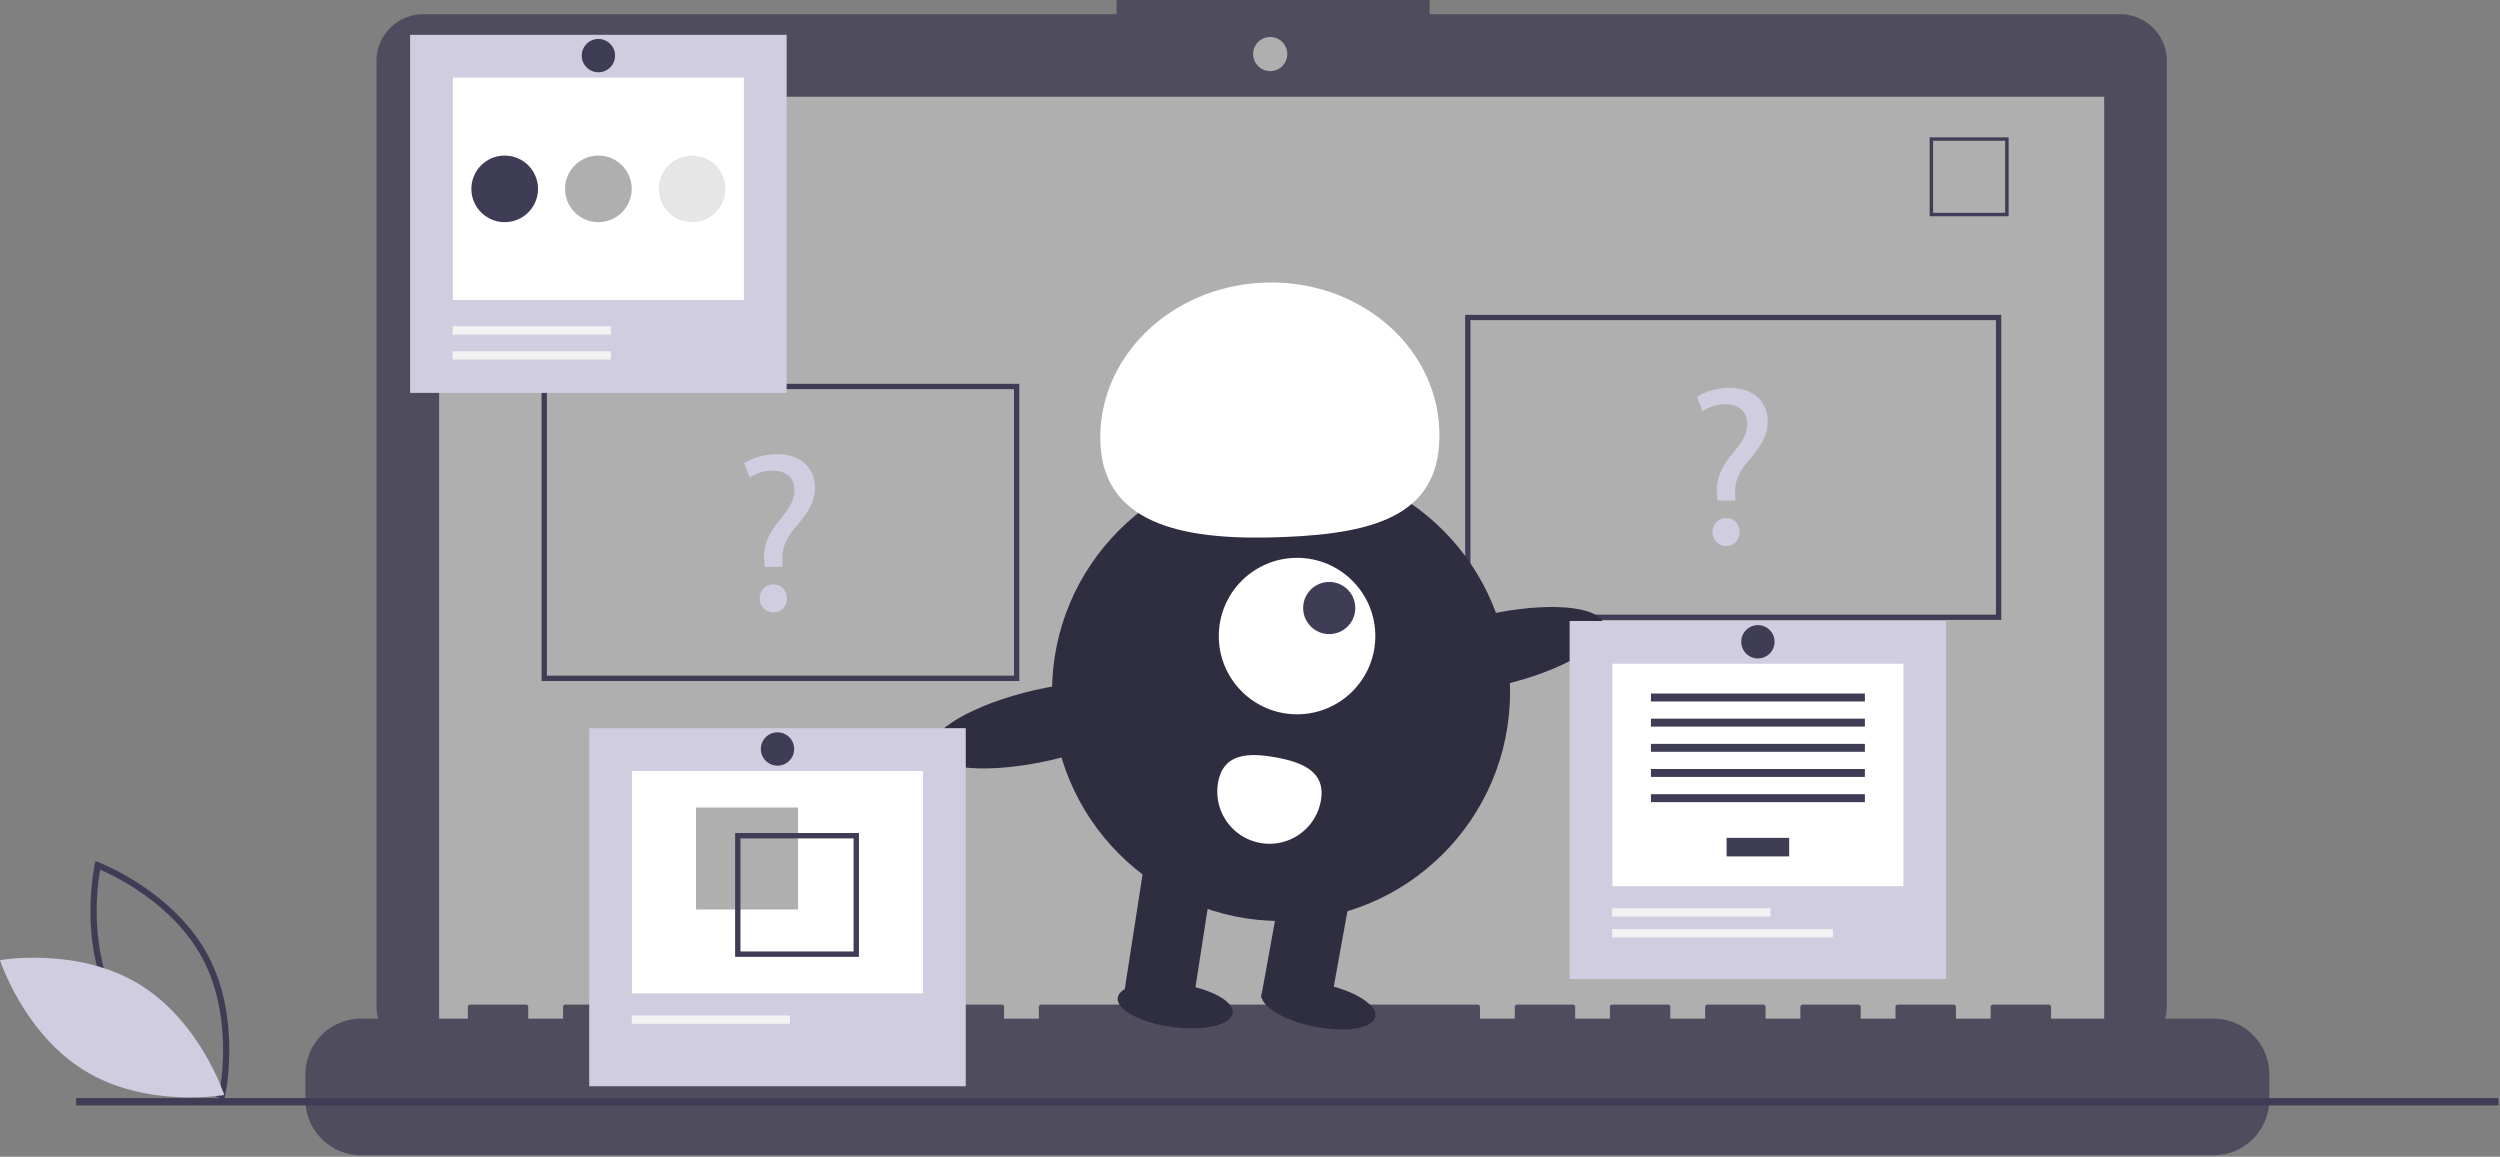
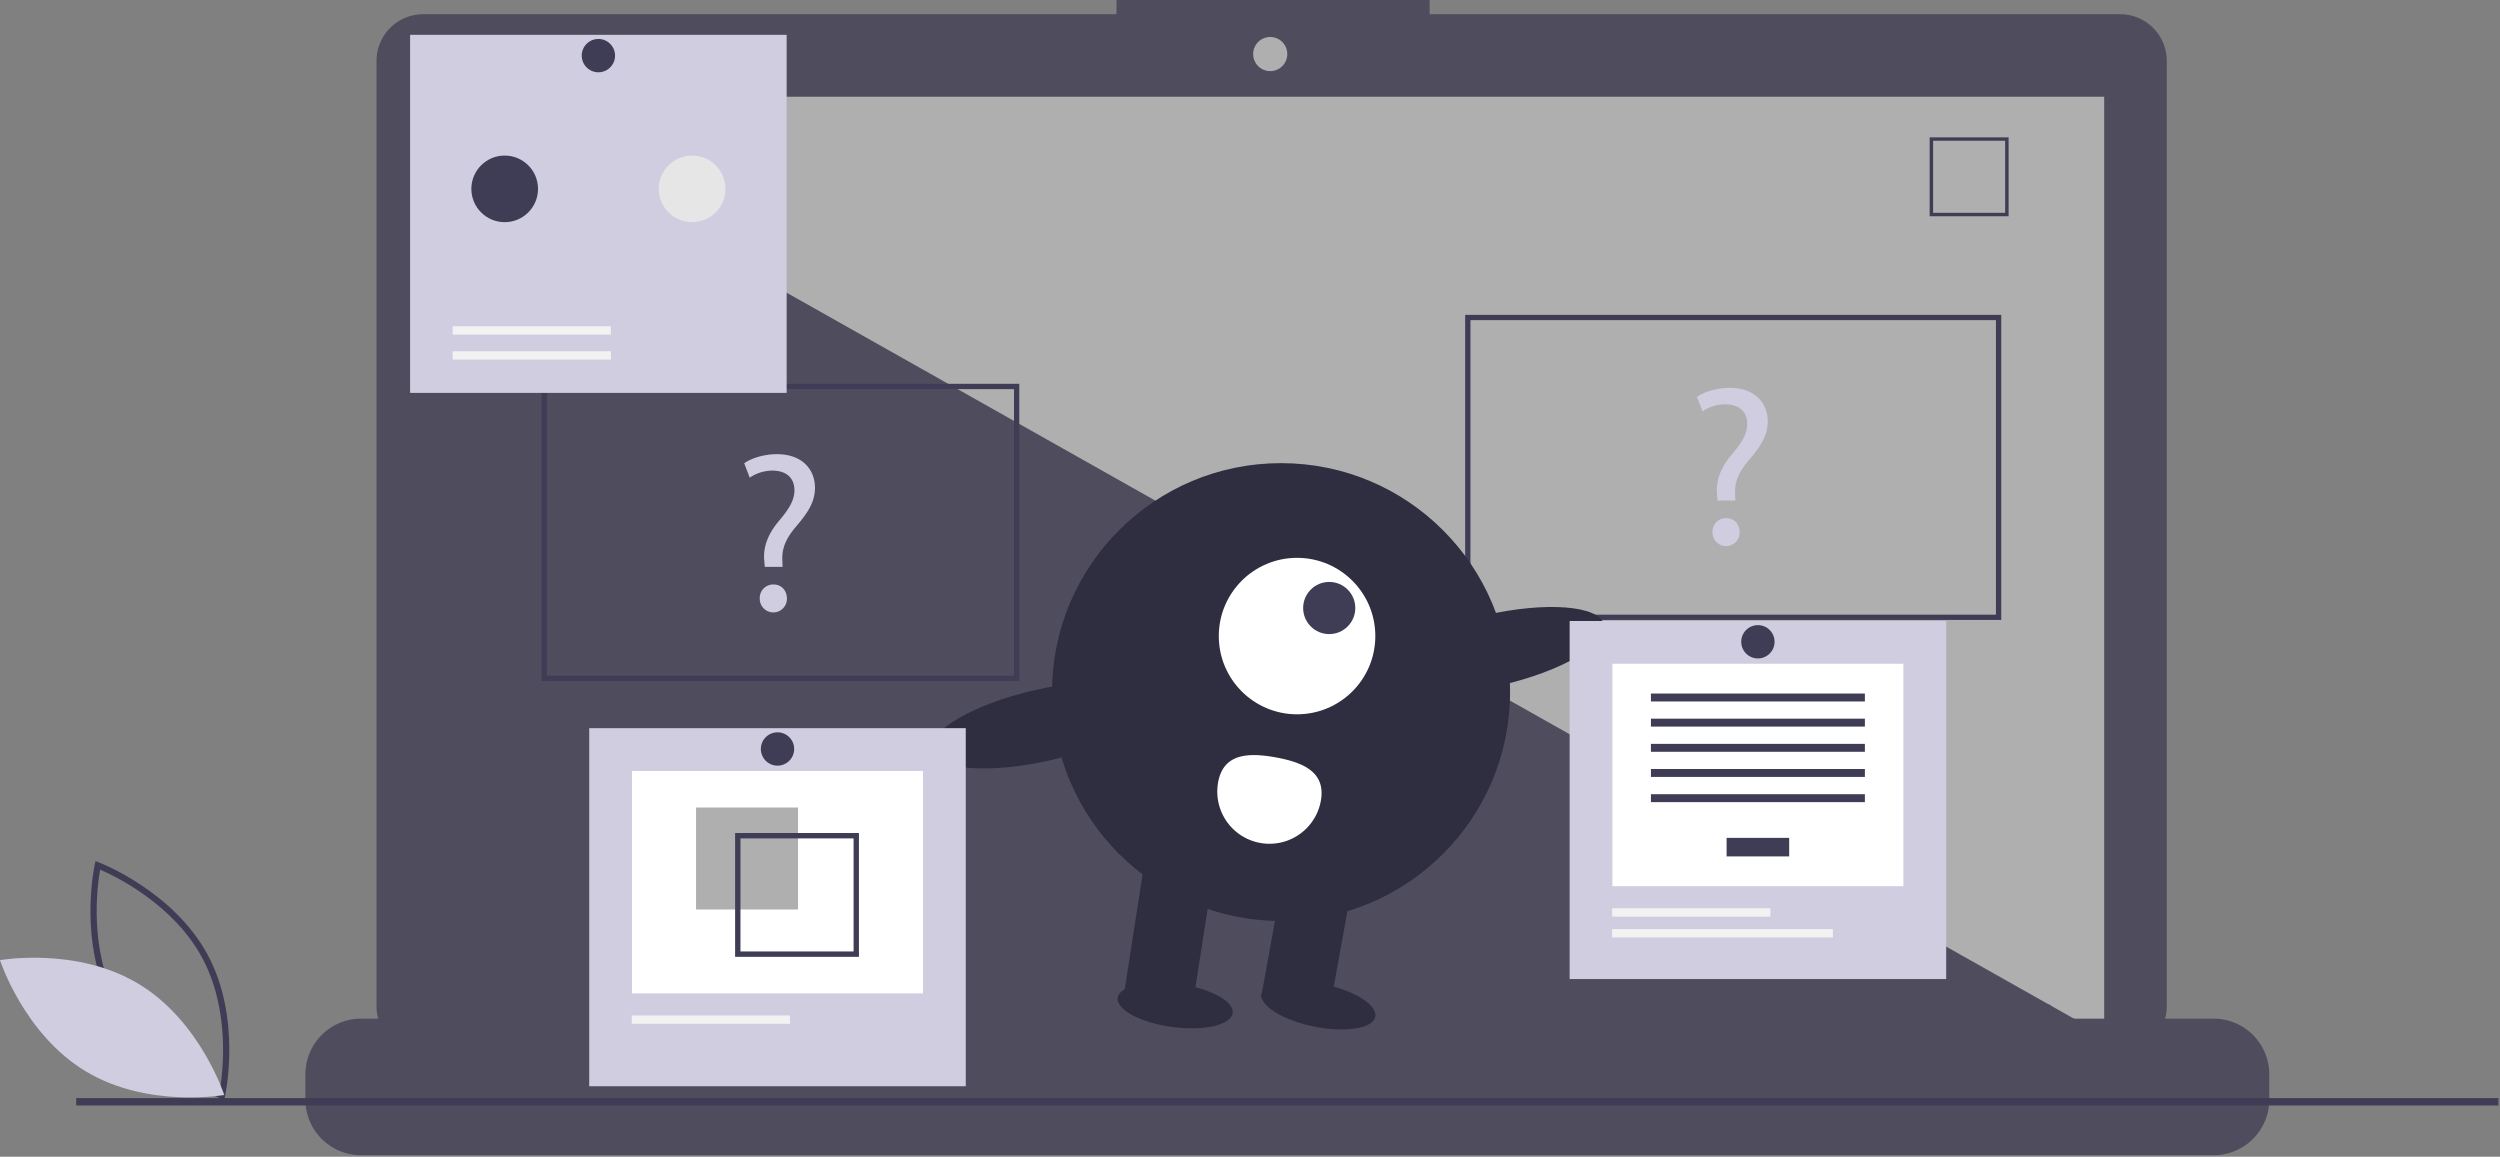
<svg xmlns="http://www.w3.org/2000/svg" viewBox="0 0 858 397">
  <rect x="0" y="0" width="858" height="397" fill="#808080" stroke="none" />
  <g fill="none">
    <path d="M76.96 377.44l-1.16-.43c-.25-.1-25.5-9.76-37.32-31.68-11.82-21.93-6.03-48.32-5.97-48.59l.27-1.2 1.15.43c.26.1 25.5 9.77 37.33 31.69 11.82 21.92 6.03 48.32 5.97 48.58l-.27 1.2zm-36.58-33.13c10 18.53 29.94 28.03 35 30.2.96-5.41 3.97-27.31-6.02-45.83s-29.94-28.03-35-30.2c-.96 5.41-3.97 27.3 6.02 45.83z" fill="#3F3D56" />
    <path d="M47.52 337.64c21.25 12.78 29.44 38.16 29.44 38.16s-26.27 4.67-47.52-8.11C8.18 354.9 0 329.52 0 329.52s26.27-4.67 47.52 8.12z" fill="#D0CDE1" />
    <path d="M727.62 4.88H490.65V0H383.19v4.88H145.25a16.03 16.03 0 00-16.03 16.03v324.38c0 8.85 7.18 16.03 16.03 16.03h582.37a16.03 16.03 0 0016.02-16.03V20.91a16.02 16.02 0 00-16.02-16.03z" fill="#4E4C5D" />
-     <path fill="#AFAFAF" d="M150.71 33.2h571.45v322.26H150.71z" />
+     <path fill="#AFAFAF" d="M150.71 33.2h571.45v322.26z" />
    <circle fill="#AFAFAF" cx="435.94" cy="18.55" r="5.86" />
    <path d="M689.35 74.22h-27.09V47.14h27.09v27.08zm-25.91-1.18h24.73V48.3h-24.73v24.73z" fill="#3F3D56" />
    <path d="M759.69 349.6h-55.77v-4.02a.8.8 0 00-.8-.8H684a.8.8 0 00-.8.8v4.02h-11.94v-4.02a.8.8 0 00-.8-.8h-19.12a.8.8 0 00-.8.8v4.02H638.6v-4.02a.8.8 0 00-.8-.8h-19.12a.8.8 0 00-.8.8v4.02h-11.94v-4.02a.8.8 0 00-.8-.8H586a.8.8 0 00-.8.8v4.02h-11.95v-4.02a.8.8 0 00-.8-.8h-19.12a.8.8 0 00-.8.8v4.02H540.6v-4.02a.8.8 0 00-.8-.8h-19.12a.8.8 0 00-.8.8v4.02h-11.95v-4.02a.8.8 0 00-.8-.8H357.35a.8.8 0 00-.8.8v4.02h-11.94v-4.02a.8.8 0 00-.8-.8h-19.12a.8.8 0 00-.8.8v4.02h-11.95v-4.02a.8.8 0 00-.8-.8h-19.12a.8.8 0 00-.8.8v4.02h-11.94v-4.02a.8.8 0 00-.8-.8h-19.12a.8.8 0 00-.8.8v4.02h-11.95v-4.02a.8.8 0 00-.8-.8H226.7a.8.8 0 00-.8.8v4.02h-11.94v-4.02a.8.8 0 00-.8-.8h-19.12a.8.8 0 00-.8.8v4.02h-11.95v-4.02a.8.8 0 00-.8-.8h-19.12a.8.8 0 00-.8.8v4.02h-36.64a19.12 19.12 0 00-19.12 19.11v8.65a19.12 19.12 0 0019.12 19.11H759.7a19.12 19.12 0 0019.12-19.11v-8.65a19.12 19.12 0 00-19.12-19.11z" fill="#4E4C5D" />
    <path fill="#3F3D56" d="M26.15 376.86h831.31v2.54H26.15zm660.68-164.09H502.84V108.06h183.99v104.7zm-182.17-1.82h180.35V109.88H504.66v101.07zm-154.84 22.76H185.87V131.73h163.95v101.98zM187.7 231.9H348v-98.34H187.7v98.34z" />
    <path d="M262.47 194.56l-.16-2.04c-.47-4.23.94-8.85 4.86-13.54 3.52-4.16 5.48-7.2 5.48-10.73 0-4-2.5-6.66-7.44-6.74-2.82 0-5.58.84-7.91 2.43l-1.88-4.93c2.58-1.88 7.05-3.14 11.2-3.14 9 0 13.08 5.56 13.08 11.52 0 5.32-2.97 9.16-6.73 13.62-3.45 4.07-4.7 7.52-4.47 11.51l.08 2.04h-6.11zm-1.72 10.96a4.63 4.63 0 014.7-4.93c2.74 0 4.62 2.03 4.62 4.93a4.66 4.66 0 11-9.32 0zm328.71-33.72l-.16-2.04c-.47-4.23.94-8.85 4.86-13.55 3.52-4.15 5.48-7.2 5.48-10.73 0-3.99-2.5-6.65-7.44-6.73-2.82-.01-5.58.83-7.91 2.43l-1.88-4.94c2.58-1.88 7.05-3.13 11.2-3.13 9 0 13.08 5.56 13.08 11.51 0 5.33-2.98 9.16-6.74 13.63-3.44 4.07-4.7 7.51-4.46 11.5l.08 2.04h-6.11zm-1.73 10.96a4.63 4.63 0 014.7-4.94c2.74 0 4.62 2.04 4.62 4.94a4.66 4.66 0 11-9.32 0z" fill="#D0CDE1" />
    <ellipse fill="#2F2E41" cx="439.65" cy="237.52" rx="78.6" ry="78.57" />
    <path fill="#2F2E41" d="M409.3 345.12l-23.5-4.26 7.62-49.04 23.5 4.25zm31.11-44.8l23.5 4.25-7.62 42.09-23.5-4.26z" />
    <ellipse fill="#2F2E41" transform="rotate(-78.59 452.49 345.01)" cx="452.49" cy="345.01" rx="7.46" ry="19.9" />
    <ellipse fill="#2F2E41" transform="rotate(-82.45 403.33 345.07)" cx="403.33" cy="345.07" rx="7.46" ry="19.9" />
    <ellipse fill="#FFF" cx="445.15" cy="218.3" rx="26.86" ry="26.85" />
    <circle fill="#3F3D56" cx="456.19" cy="208.67" r="8.95" />
-     <path d="M377.65 152.04c-1.18-29.1 23.9-53.73 56.01-55.04 32.12-1.3 59.11 21.22 60.3 50.31 1.18 29.1-21.15 35.7-53.27 37-32.11 1.31-61.86-3.18-63.04-32.27z" fill="#FFF" />
    <ellipse fill="#2F2E41" transform="rotate(-12.91 512.22 223.2)" cx="512.22" cy="223.2" rx="39.3" ry="12.33" />
    <ellipse fill="#2F2E41" transform="rotate(-12.91 357.94 248.85)" cx="357.94" cy="248.85" rx="39.3" ry="12.33" />
    <path d="M418.06 268.48a17.9 17.9 0 1035.25 6.38c1.76-9.73-5.77-13.17-15.5-14.93-9.73-1.77-17.98-1.18-19.75 8.55z" fill="#FFF" />
    <path fill="#D0CDE1" d="M140.75 11.95h129.23v122.89H140.75z" />
-     <path fill="#FFF" d="M155.44 26.63h99.86v76.34h-99.86z" />
    <path fill="#F2F2F2" d="M155.34 111.98h54.32v2.86h-54.32zm0 8.57h54.32v2.86h-54.32z" />
    <ellipse fill="#3F3D56" cx="173.21" cy="64.82" rx="11.44" ry="11.43" />
-     <ellipse fill="#AFAFAF" cx="205.37" cy="64.82" rx="11.44" ry="11.43" />
    <ellipse fill="#E6E6E6" cx="237.53" cy="64.82" rx="11.44" ry="11.43" />
    <circle fill="#3F3D56" cx="205.37" cy="19.09" r="5.72" />
    <path fill="#D0CDE1" d="M202.22 249.91h129.23V372.8H202.22z" />
    <path fill="#FFF" d="M216.91 264.59h99.86v76.34h-99.86z" />
    <path fill="#AFAFAF" d="M238.88 277.14h35.01v35h-35.01z" />
    <path d="M252.29 285.89v42.5h42.5v-42.5h-42.5zm40.66 40.65h-38.82v-38.8h38.82v38.8z" fill="#3F3D56" />
    <path fill="#F2F2F2" d="M216.81 348.51h54.32v2.86h-54.32z" />
    <circle fill="#3F3D56" cx="266.84" cy="257.05" r="5.72" />
    <path fill="#D0CDE1" d="M538.7 213.12h129.23v122.89H538.7z" />
    <path fill="#FFF" d="M553.38 227.8h99.86v76.34h-99.86z" />
    <path fill="#3F3D56" d="M592.57 287.56h21.48v6.36h-21.48zm-25.97-49.55h73.43v2.73H566.6zm0 8.64h73.43v2.73H566.6zm0 8.64h73.43v2.73H566.6zm0 8.63h73.43v2.73H566.6zm0 8.64h73.43v2.73H566.6z" />
    <path fill="#F2F2F2" d="M553.28 311.72h54.32v2.86h-54.32zm0 7.14h75.76v2.86h-75.76z" />
    <circle fill="#3F3D56" cx="603.31" cy="220.26" r="5.72" />
  </g>
</svg>